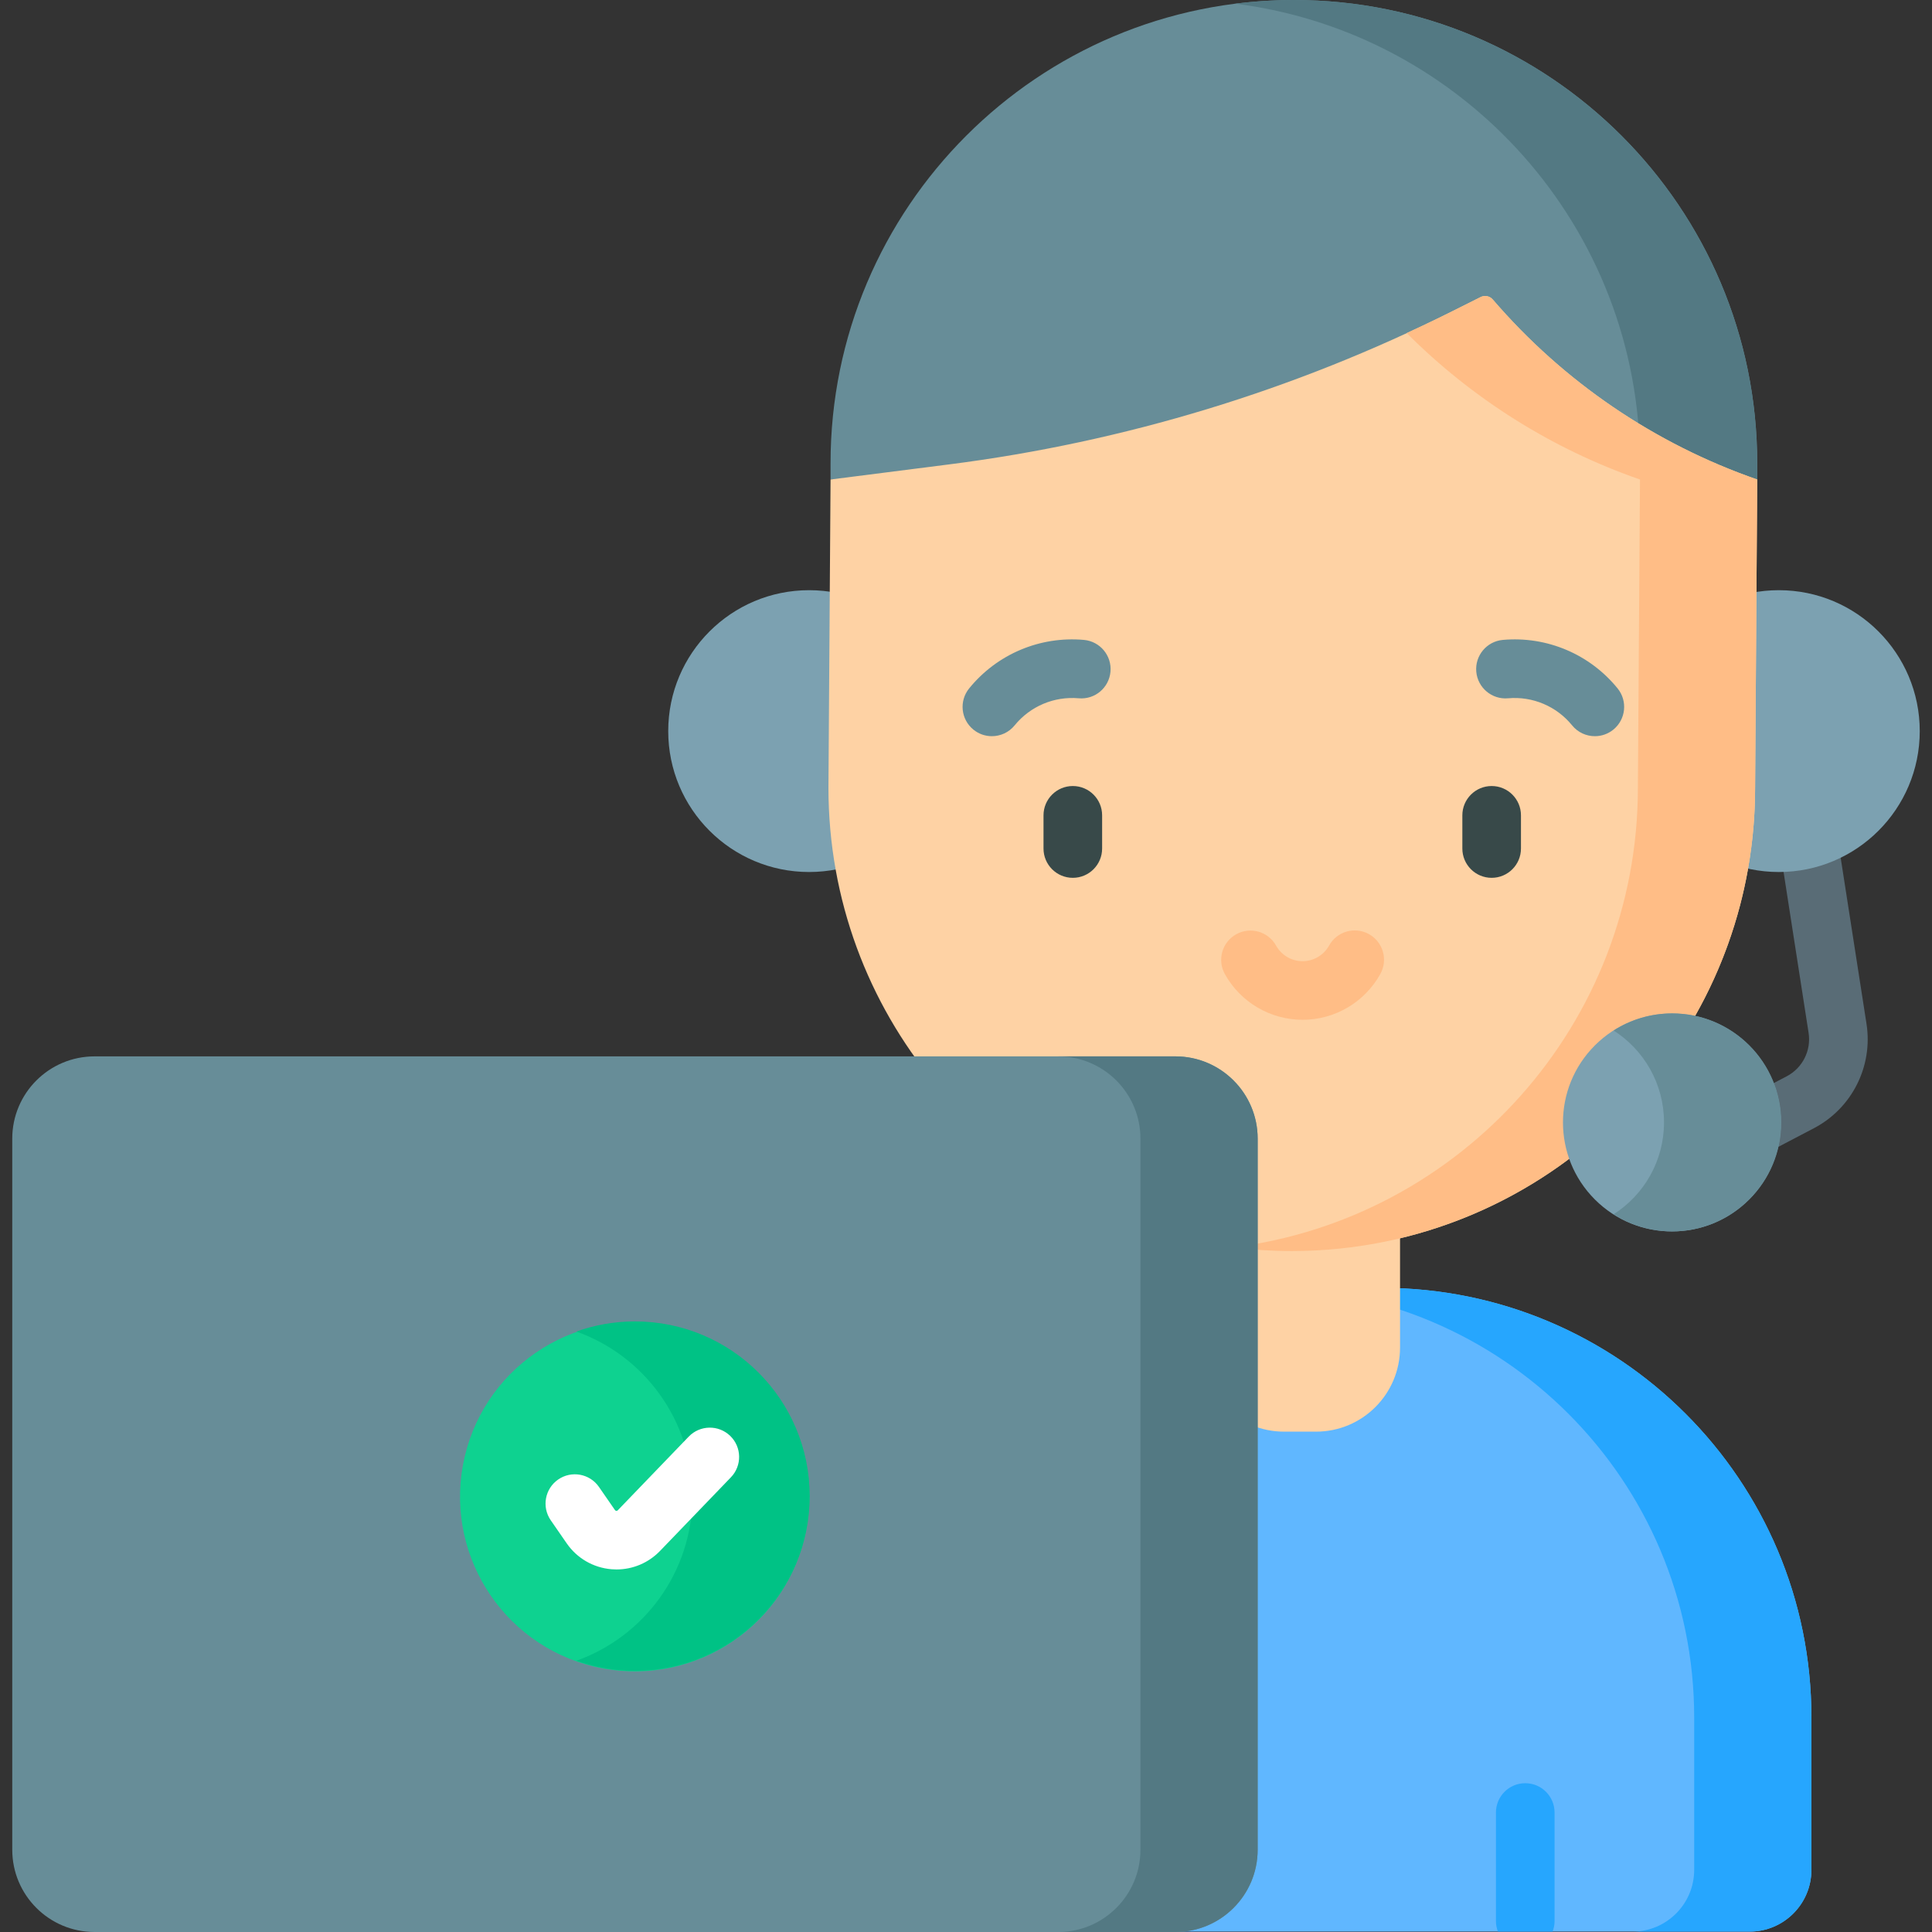
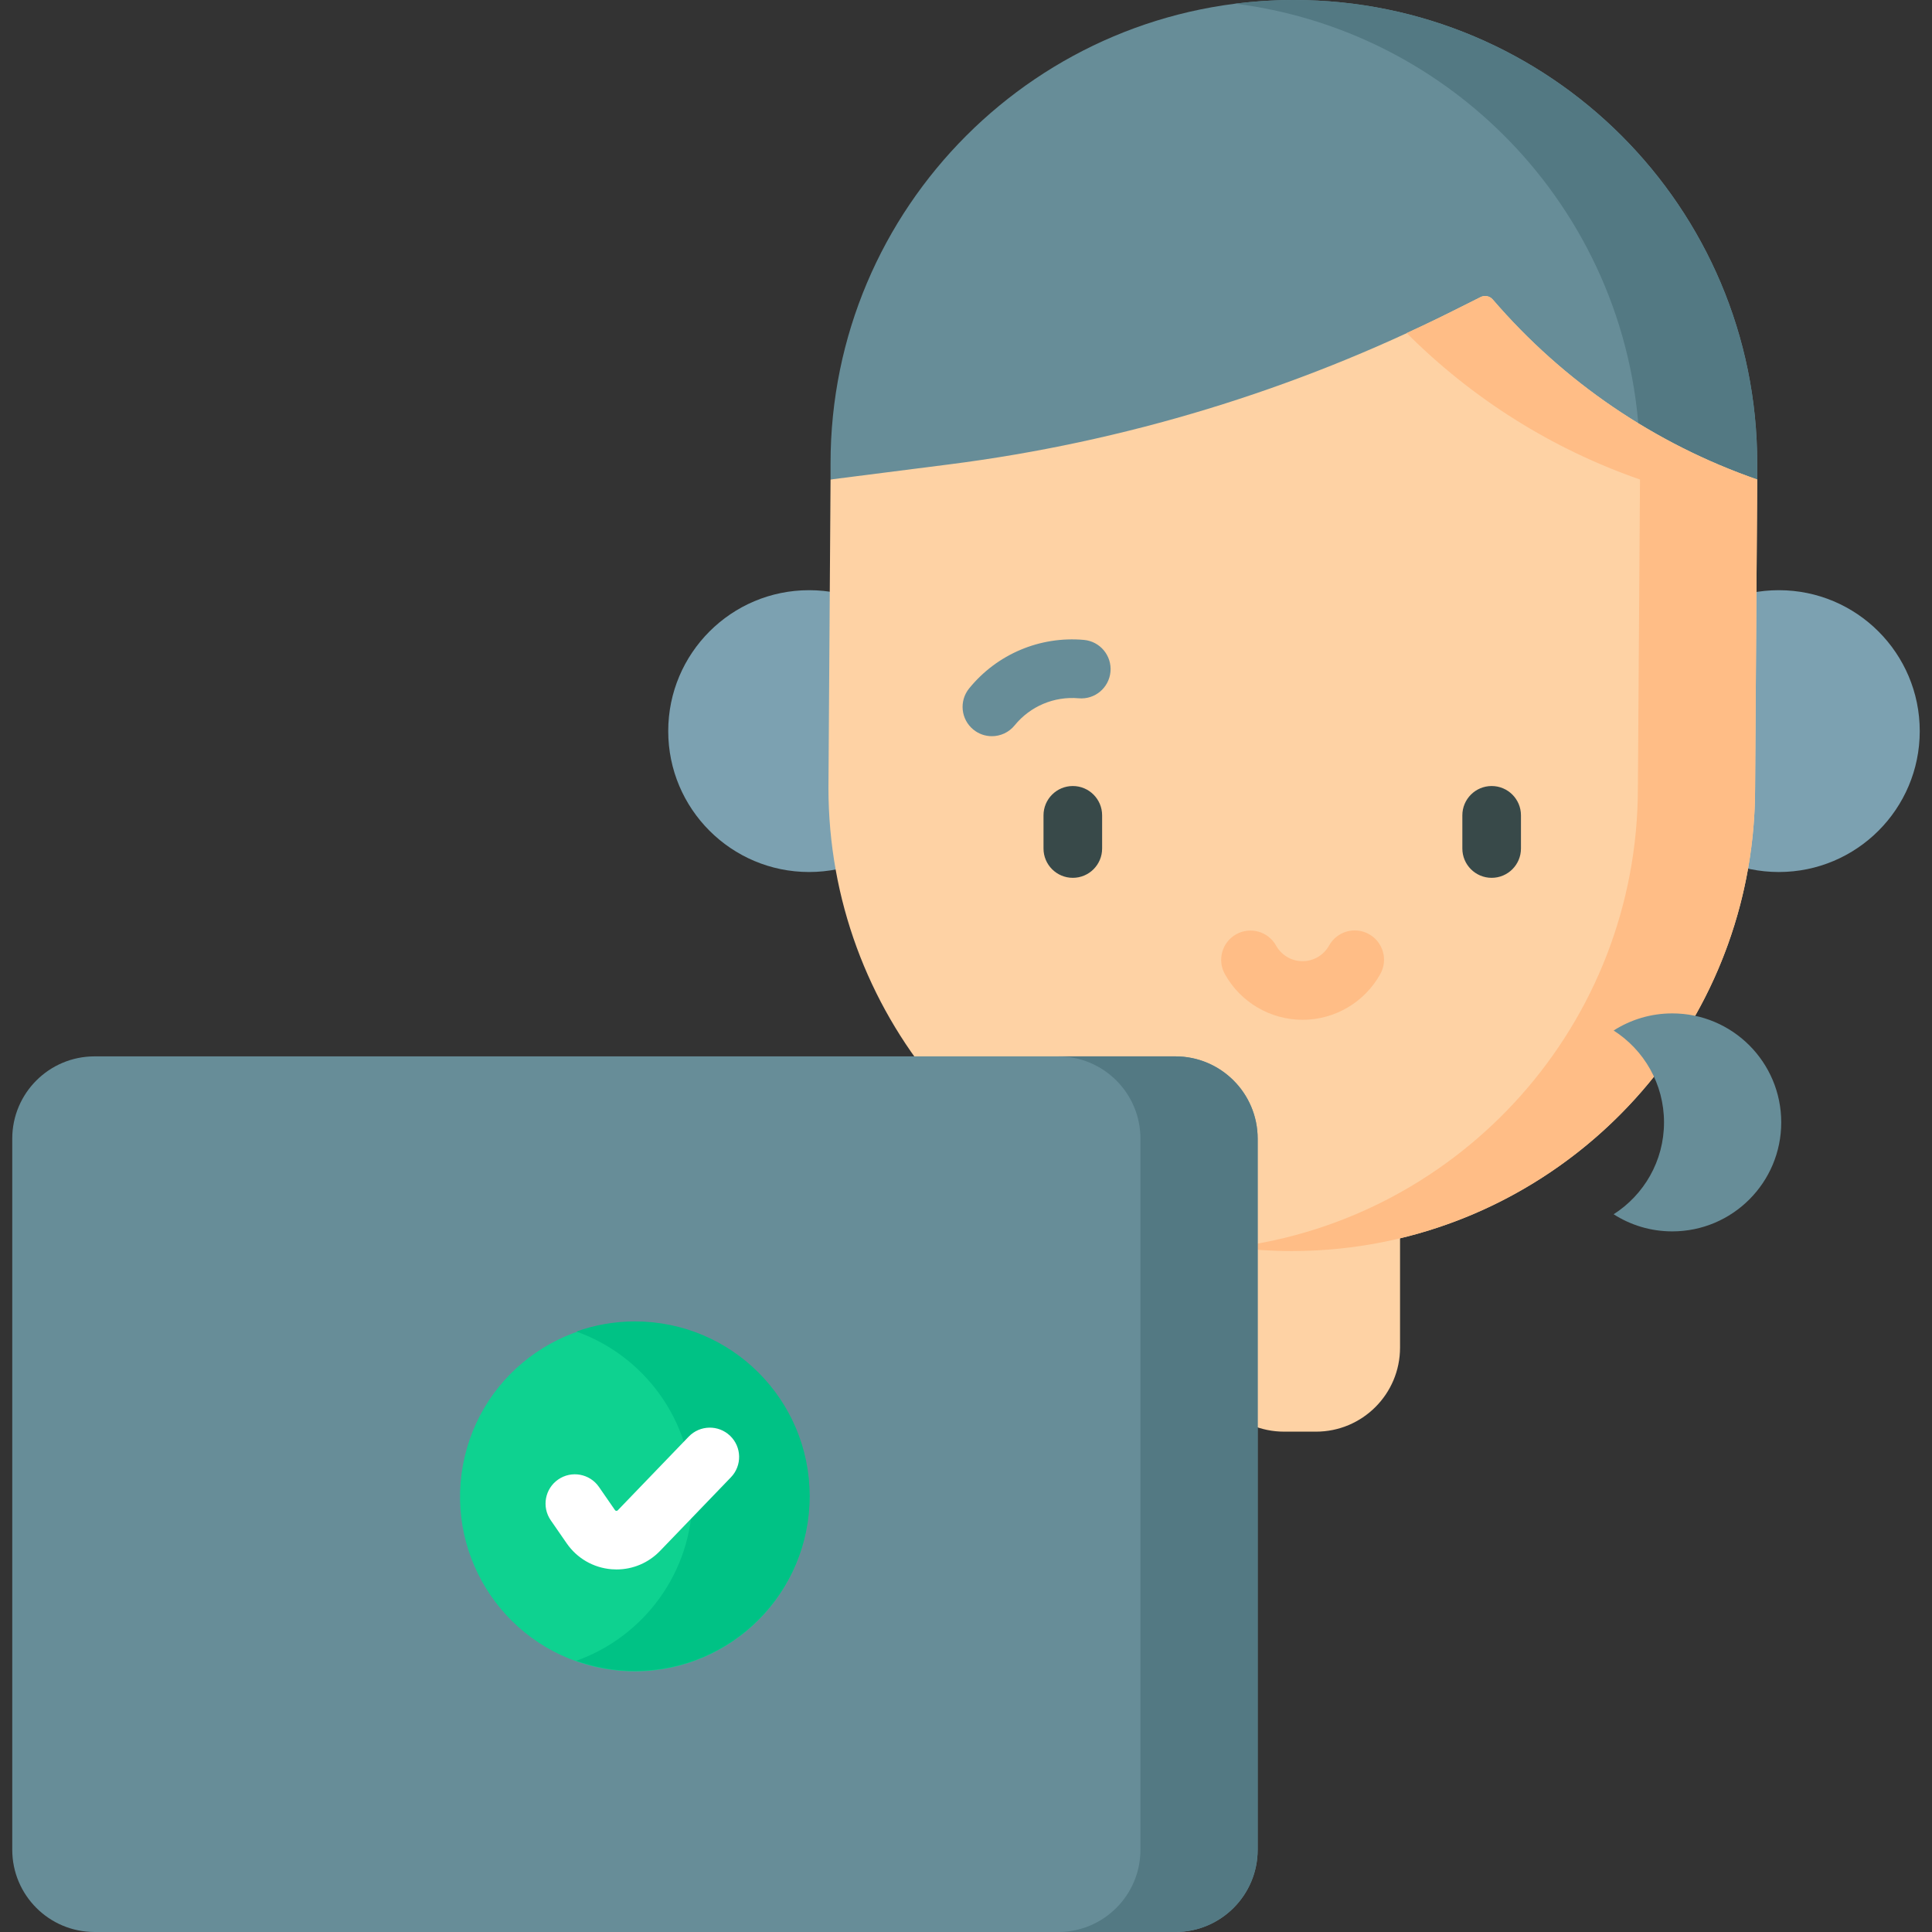
<svg xmlns="http://www.w3.org/2000/svg" id="Capa_1" enable-background="new 0 0 494.45 494.45" height="512" viewBox="0 0 494.45 494.45" width="512">
  <rect x="0" y="0" width="494.45" height="494.45" fill="#333333" stroke="none" />
-   <path d="m448.162 297.161-6.965-13.285 16.068-8.423c4.055-2.126 6.306-6.593 5.602-11.116l-8.111-52.147 14.822-2.306 8.111 52.147c1.69 10.867-3.718 21.6-13.459 26.707z" fill="#596c76" />
  <path d="m449.718 122.729v-4.15c-.001-65.489-53.09-118.579-118.58-118.579-65.49 0-118.579 53.09-118.579 118.579v4.137z" fill="#678d98" />
  <path d="m419.717 118.579v4.148l30 .002v-4.15c0-65.489-53.089-118.579-118.579-118.579-5.081 0-10.087.321-15 .941 58.408 7.373 103.579 57.23 103.579 117.638z" fill="#537983" />
-   <path d="m447.779 494.35h-230.023c-8.73 0-15.808-7.077-15.808-15.808v-38.987c0-60.728 49.229-109.957 109.957-109.957h41.725c60.728 0 109.957 49.229 109.957 109.957v38.987c0 8.73-7.077 15.808-15.808 15.808z" fill="#60b7ff" />
-   <path d="m353.63 329.597h-30c60.728 0 109.957 49.229 109.957 109.957v38.987c0 8.73-7.078 15.808-15.808 15.808h30c8.73 0 15.808-7.077 15.808-15.808v-38.987c0-60.727-49.229-109.957-109.957-109.957z" fill="#26a6fe" />
-   <path d="m397.346 494.35c.322-.837.507-1.743.507-2.693v-27.787c0-4.142-3.357-7.5-7.5-7.5s-7.5 3.358-7.5 7.5v27.787c0 .951.184 1.856.507 2.693z" fill="#26a6fe" />
  <circle cx="455.251" cy="187.108" fill="#7ca1b1" r="36.063" />
  <circle cx="207.08" cy="187.108" fill="#7ca1b1" r="36.063" />
  <path d="m449.708 122.716c-26.225-9.116-49.571-25.008-67.668-46.063-.771-.897-2.054-1.155-3.112-.625l-7.179 3.596c-40.429 20.249-83.993 33.512-128.848 39.227l-30.342 3.866-.539 78.88c0 57.452 40.86 105.357 95.104 116.251v27.038c0 11.88 9.631 21.511 21.51 21.511h8.163c11.88 0 21.511-9.631 21.511-21.511v-27.972c52.122-12.479 90.871-59.369 90.871-115.316l.539-78.867c-.004-.007-.007-.01-.01-.015z" fill="#fed2a4" />
  <path d="m449.708 122.716c-26.225-9.116-49.571-25.008-67.668-46.063-.771-.897-2.054-1.155-3.112-.625l-7.179 3.596c-3.88 1.943-7.797 3.801-11.732 5.615 16.776 16.806 37.167 29.647 59.692 37.477.003.005.006.008.01.013l-.539 78.867c0 60.408-45.172 110.265-103.579 117.638 4.913.62 9.919.941 15 .941 65.49 0 118.579-53.09 118.579-118.579l.539-78.867c-.005-.005-.008-.008-.011-.013z" fill="#ffbd86" />
  <path d="m274.562 224.659c-4.143 0-7.5-3.358-7.5-7.5v-8.493c0-4.142 3.357-7.5 7.5-7.5s7.5 3.358 7.5 7.5v8.493c0 4.142-3.357 7.5-7.5 7.5z" fill="#384949" />
  <path d="m381.754 224.659c-4.143 0-7.5-3.358-7.5-7.5v-8.493c0-4.142 3.357-7.5 7.5-7.5s7.5 3.358 7.5 7.5v8.493c0 4.142-3.358 7.5-7.5 7.5z" fill="#384949" />
  <path d="m333.362 260.992c-8.247 0-15.866-4.478-19.884-11.687-2.016-3.618-.718-8.186 2.9-10.202 3.62-2.017 8.185-.718 10.203 2.9 1.371 2.46 3.969 3.989 6.78 3.989 2.818 0 5.42-1.535 6.789-4.006 2.007-3.623 6.573-4.933 10.195-2.925 3.623 2.008 4.933 6.572 2.926 10.195-4.01 7.239-11.639 11.736-19.909 11.736z" fill="#ffbd86" />
  <path d="m253.846 188.411c-1.663 0-3.336-.55-4.727-1.681-3.213-2.614-3.7-7.337-1.086-10.551 7.133-8.772 18.111-13.412 29.36-12.411 4.126.367 7.173 4.009 6.807 8.134-.366 4.126-3.993 7.18-8.135 6.807-6.278-.555-12.41 2.035-16.395 6.934-1.482 1.822-3.644 2.768-5.824 2.768z" fill="#678d98" />
-   <path d="m408.17 188.411c-2.18 0-4.341-.945-5.823-2.768-3.985-4.9-10.113-7.492-16.394-6.934-4.116.373-7.768-2.68-8.135-6.807-.366-4.126 2.681-7.768 6.807-8.134 11.25-.999 22.227 3.639 29.359 12.411 2.614 3.214 2.127 7.937-1.086 10.551-1.391 1.13-3.066 1.681-4.728 1.681z" fill="#678d98" />
-   <ellipse cx="427.972" cy="287.249" fill="#7ca1b1" rx="27.894" ry="27.894" transform="matrix(.707 -.707 .707 .707 -77.766 386.756)" />
+   <path d="m408.17 188.411z" fill="#678d98" />
  <path d="m427.972 259.355c-5.524 0-10.668 1.612-15 4.382 7.751 4.955 12.894 13.63 12.894 23.513 0 9.882-5.143 18.557-12.894 23.513 4.332 2.77 9.476 4.382 15 4.382 15.406 0 27.894-12.489 27.894-27.895s-12.488-27.895-27.894-27.895z" fill="#678d98" />
  <path d="m300.807 494.45h-276.609c-11.632 0-21.062-9.43-21.062-21.062v-181.972c0-11.632 9.43-21.062 21.062-21.062h276.609c11.632 0 21.062 9.43 21.062 21.062v181.973c0 11.632-9.43 21.061-21.062 21.061z" fill="#678d98" />
  <path d="m300.807 270.355h-30c11.632 0 21.062 9.43 21.062 21.062v181.973c0 11.632-9.43 21.062-21.062 21.062h30c11.632 0 21.062-9.43 21.062-21.062v-181.974c0-11.632-9.43-21.061-21.062-21.061z" fill="#537983" />
  <ellipse cx="162.502" cy="382.903" fill="#0ed290" rx="44.715" ry="44.715" transform="matrix(.23 -.973 .973 .23 -247.493 453.085)" />
  <path d="m162.502 338.187c-5.263 0-10.31.917-15 2.587 17.316 6.166 29.715 22.696 29.715 42.129s-12.399 35.963-29.715 42.129c4.69 1.67 9.737 2.586 15 2.586 24.696 0 44.715-20.02 44.715-44.715.001-24.696-20.019-44.716-44.715-44.716z" fill="#00c285" />
  <path d="m157.785 401.663c-.42 0-.842-.017-1.265-.051-4.648-.376-8.834-2.792-11.485-6.627l-4.085-5.908c-2.355-3.407-1.503-8.079 1.904-10.434s8.079-1.503 10.435 1.904l4.085 5.908c.039.056.129.188.356.206.229.017.338-.096.385-.146l18.145-18.845c2.873-2.984 7.621-3.074 10.605-.201s3.074 7.621.201 10.605l-18.144 18.845c-2.94 3.052-6.942 4.744-11.137 4.744z" fill="#fff" />
</svg>